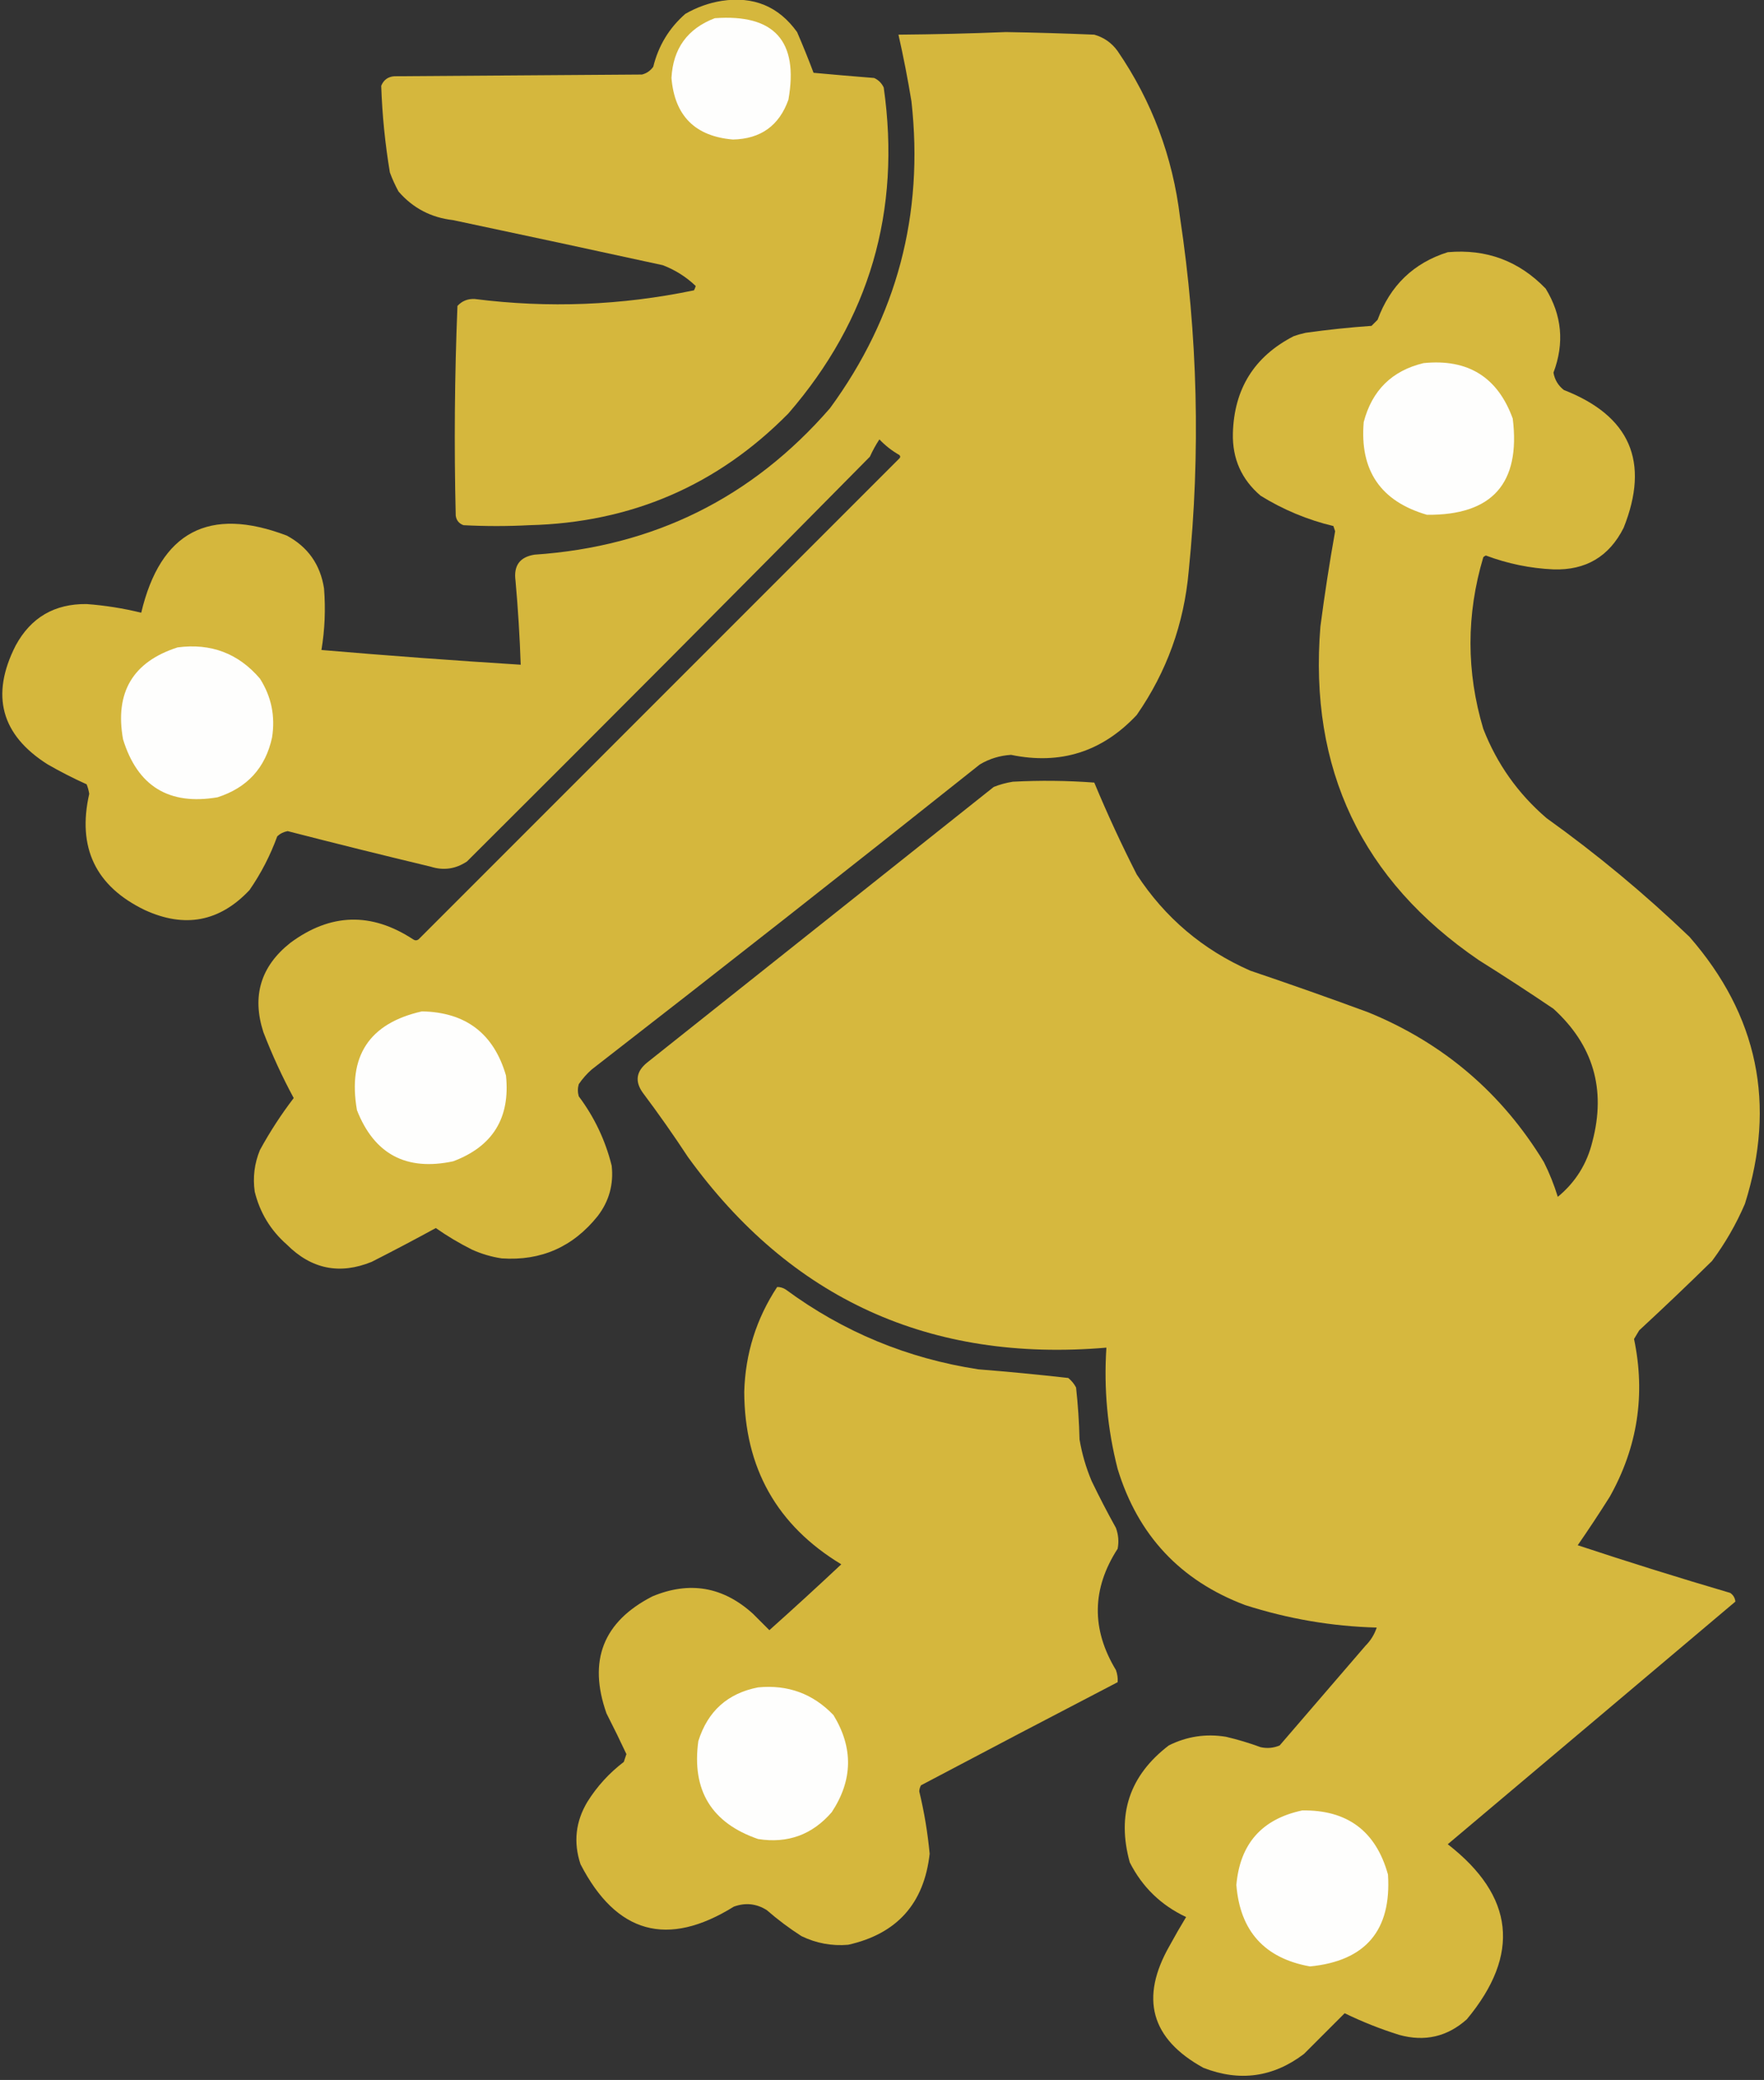
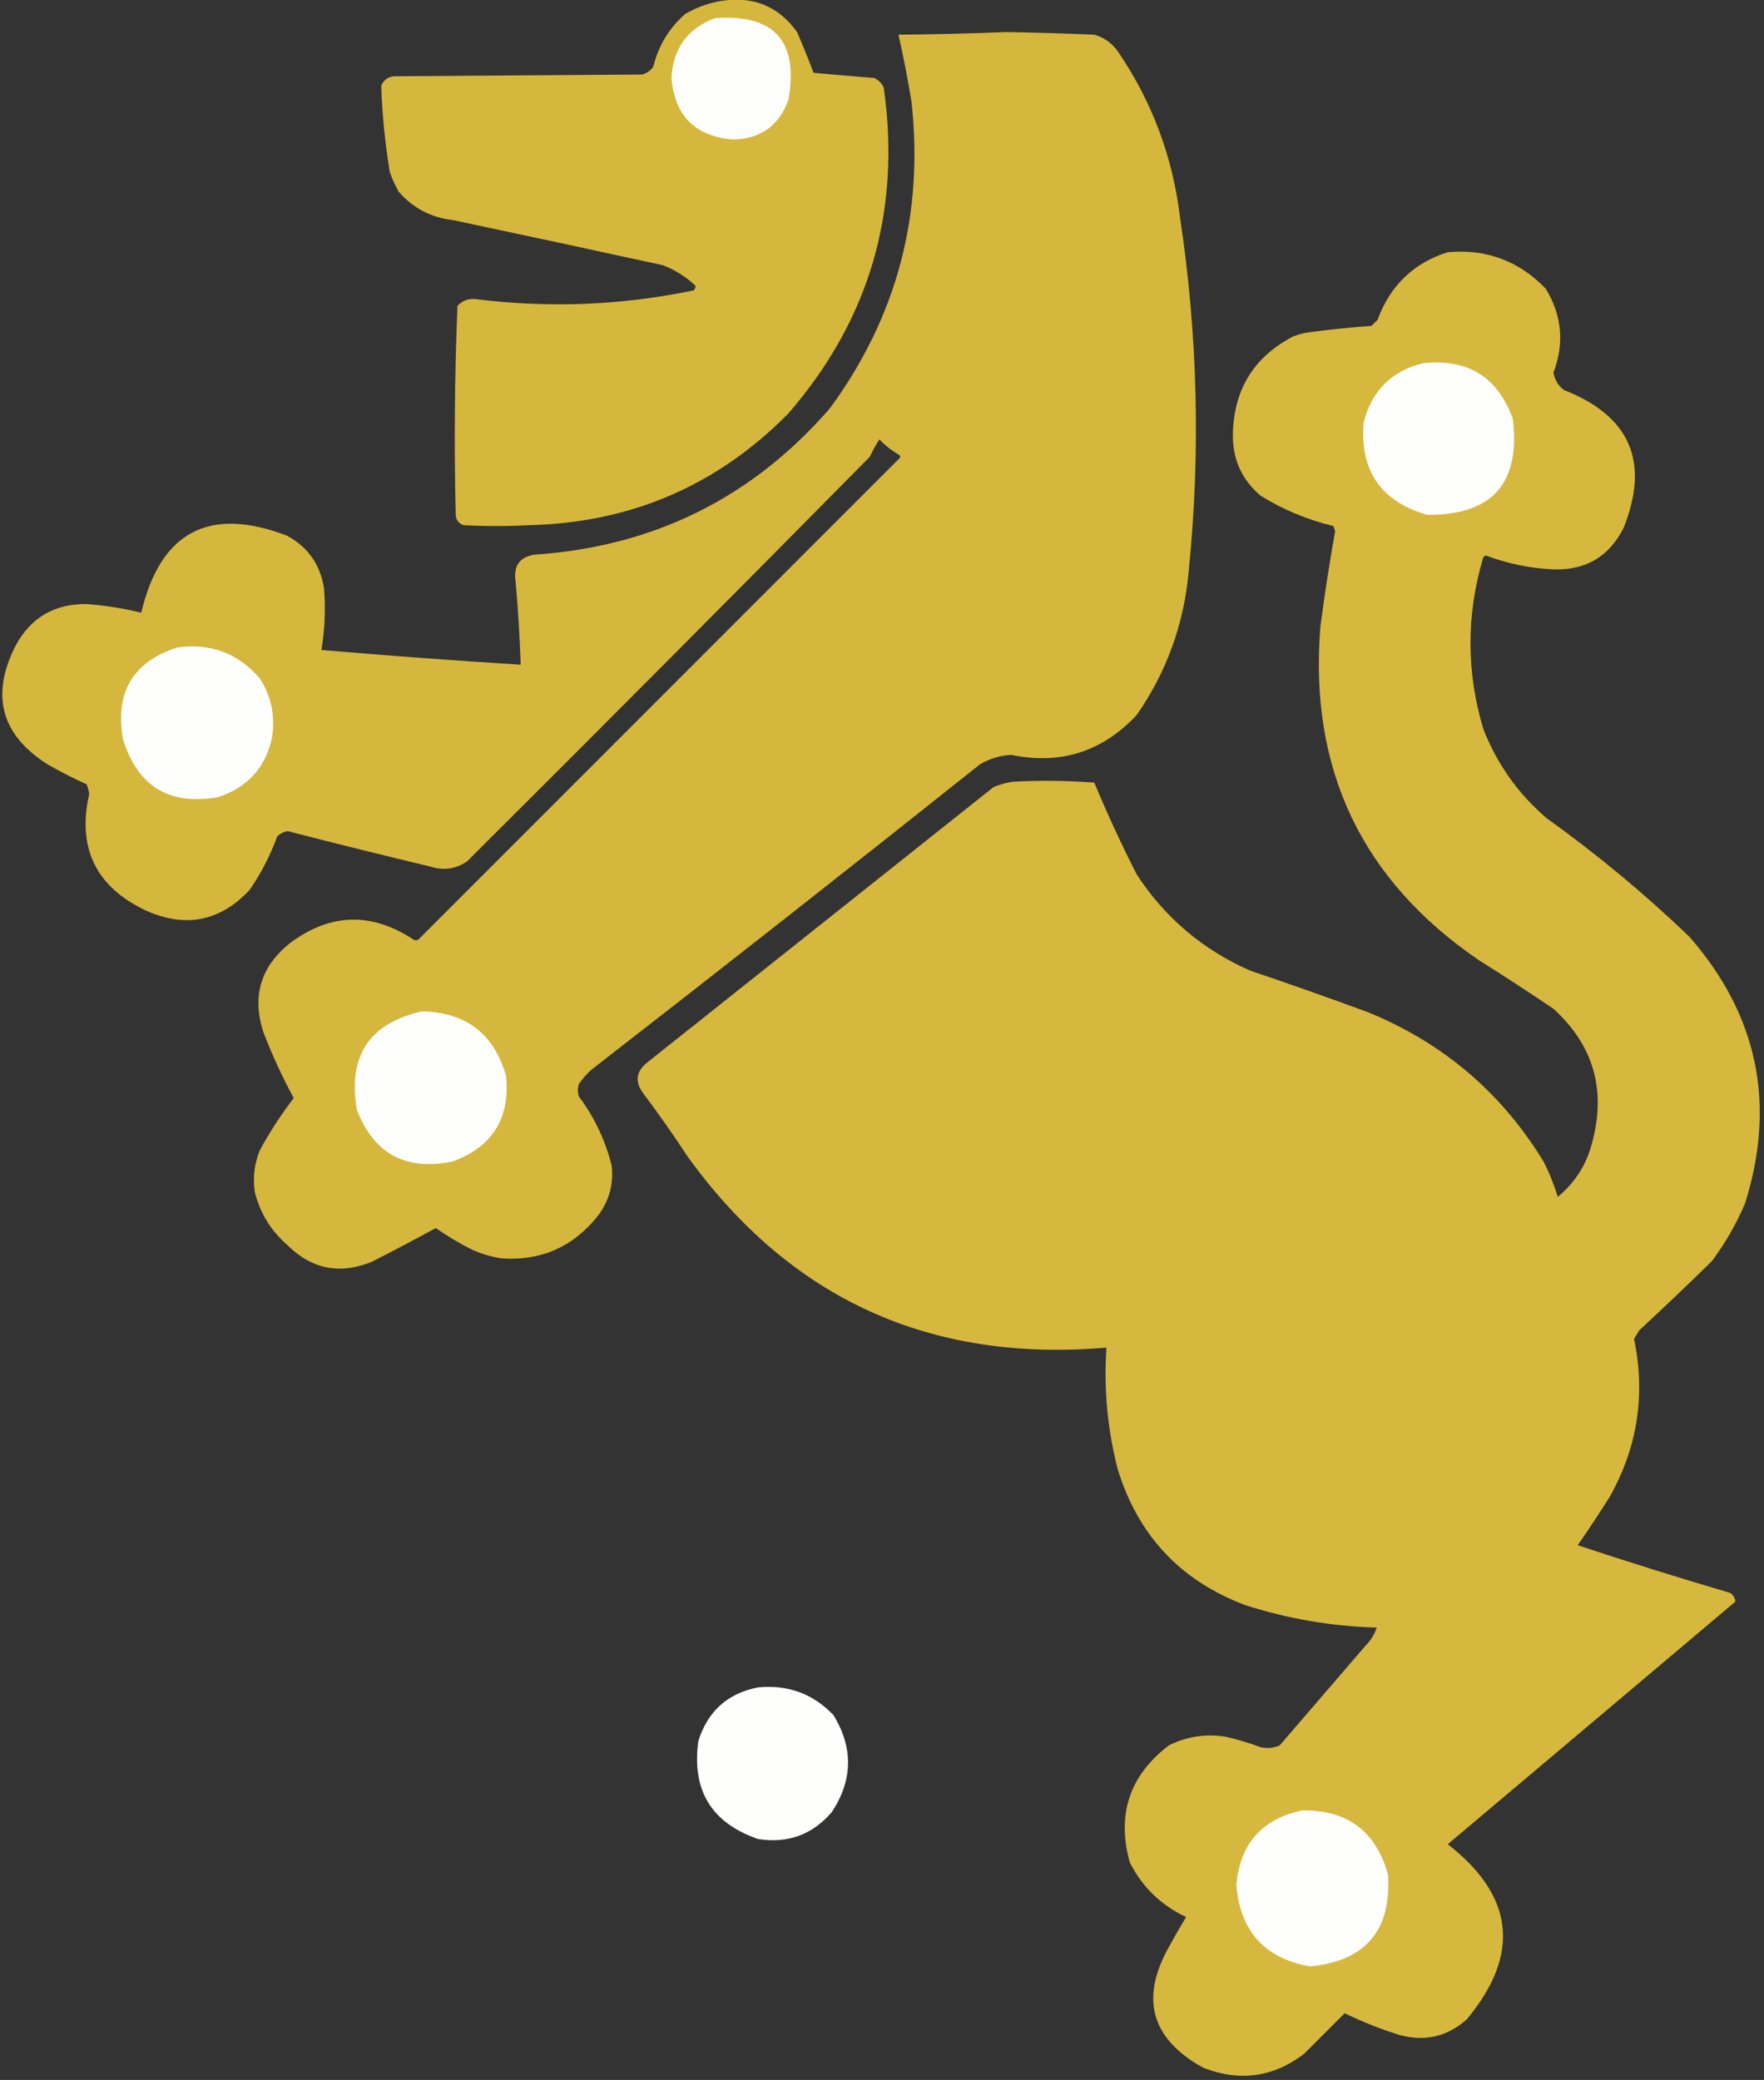
<svg xmlns="http://www.w3.org/2000/svg" width="1018px" height="1200px" style="shape-rendering:geometricPrecision; text-rendering:geometricPrecision; image-rendering:optimizeQuality; fill-rule:evenodd; clip-rule:evenodd">
  <rect width="100%" height="100%" fill="#333333" stroke="none" />
  <g>
    <path style="opacity:0.995" fill="#d6b83e" d="M 416.5,0.5 C 434.855,-2.311 449.355,3.689 460,18.5C 463.37,26.281 466.536,34.115 469.5,42C 481.117,43.072 492.784,44.072 504.5,45C 507,46.167 508.833,48 510,50.5C 520.111,121.803 501.777,184.47 455,238.5C 414.069,280.035 364.236,301.535 305.5,303C 292.833,303.667 280.167,303.667 267.5,303C 264.898,302.065 263.398,300.232 263,297.5C 262.017,257.107 262.351,216.774 264,176.5C 266.664,173.61 269.997,172.276 274,172.5C 316.468,177.882 358.635,176.215 400.5,167.5C 400.931,166.707 401.265,165.873 401.5,165C 396.007,159.749 389.674,155.749 382.5,153C 342.195,144.206 301.861,135.539 261.5,127C 248.795,125.565 238.295,120.065 230,110.5C 228.059,106.952 226.393,103.286 225,99.5C 222.231,82.918 220.565,66.252 220,49.5C 221.38,46.117 223.88,44.284 227.5,44C 275.167,43.667 322.833,43.333 370.5,43C 373.196,42.31 375.363,40.81 377,38.5C 379.987,26.35 386.154,16.184 395.5,8C 402.162,4.171 409.162,1.671 416.5,0.5 Z" />
  </g>
  <g>
    <path style="opacity:1" fill="#fefefd" d="M 412.5,10.5 C 446.819,7.985 460.986,23.651 455,57.5C 449.682,72.47 439.015,80.137 423,80.5C 401.172,78.672 389.339,66.839 387.5,45C 388.391,28.034 396.724,16.534 412.5,10.5 Z" />
  </g>
  <g>
    <path style="opacity:0.995" fill="#d6b83e" d="M 580.5,18.5 C 597.504,18.786 614.504,19.286 631.5,20C 637.086,21.581 641.586,24.747 645,29.5C 664.792,58.446 676.792,90.446 681,125.5C 691.227,193.294 692.894,261.294 686,329.5C 683.3,359.942 673.3,387.609 656,412.5C 636.116,433.739 611.949,441.406 583.5,435.5C 577.058,435.887 571.058,437.721 565.5,441C 491.196,500.149 416.53,558.816 341.5,617C 338.628,619.537 336.128,622.37 334,625.5C 333.333,627.833 333.333,630.167 334,632.5C 343.01,644.522 349.344,657.856 353,672.5C 354.192,683.253 351.526,692.92 345,701.5C 330.726,719.39 312.226,727.557 289.5,726C 283.6,725.108 277.933,723.442 272.5,721C 265.132,717.321 258.132,713.155 251.5,708.5C 239.315,715.162 226.981,721.662 214.5,728C 195.98,735.524 179.647,732.19 165.5,718C 156.136,709.772 149.969,699.605 147,687.5C 145.829,679.224 146.829,671.224 150,663.5C 155.767,652.95 162.267,642.95 169.5,633.5C 162.881,621.259 157.048,608.592 152,595.5C 145.265,574.707 150.432,557.54 167.5,544C 190.68,526.783 214.347,526.117 238.5,542C 239.5,542.667 240.5,542.667 241.5,542C 334,449.5 426.5,357 519,264.5C 519.667,263.833 519.667,263.167 519,262.5C 514.737,260.072 510.903,257.072 507.5,253.5C 505.413,256.673 503.579,260.006 502,263.5C 424.861,341.639 347.361,419.473 269.5,497C 262.958,501.376 255.958,502.376 248.5,500C 220.942,493.402 193.442,486.569 166,479.5C 163.684,479.934 161.684,480.934 160,482.5C 155.973,493.555 150.64,503.888 144,513.5C 126.774,531.807 106.607,535.64 83.5,525C 55.146,511.287 44.479,488.954 51.5,458C 51.204,456.112 50.704,454.278 50,452.5C 42.341,449.053 34.841,445.219 27.5,441C 0.619,423.981 -5.548,401.147 9,372.5C 17.768,356.278 31.435,348.278 50,348.5C 60.64,349.285 71.14,350.952 81.5,353.5C 92.61,306.778 120.61,291.945 165.5,309C 177.697,315.544 184.863,325.71 187,339.5C 187.953,351.452 187.453,363.285 185.5,375C 223.806,378.267 262.14,381.1 300.5,383.5C 299.951,367.309 298.951,351.143 297.5,335C 296.325,326.324 299.992,321.324 308.5,320C 377.273,315.363 434.106,287.196 479,235.5C 517.598,182.784 533.265,123.784 526,58.5C 523.877,45.553 521.377,32.72 518.5,20C 539.337,19.832 560.004,19.332 580.5,18.5 Z" />
  </g>
  <g>
    <path style="opacity:0.997" fill="#d6b83e" d="M 835.5,145.5 C 857.742,143.523 876.575,150.523 892,166.5C 901.408,181.847 902.908,198.014 896.5,215C 897.223,219.114 899.223,222.447 902.5,225C 940.708,239.915 952.208,266.415 937,304.5C 928.656,321.092 915.156,329.092 896.5,328.5C 883.092,327.899 870.092,325.232 857.5,320.5C 856.914,320.709 856.414,321.043 856,321.5C 846.152,354.555 846.152,387.555 856,420.5C 863.863,440.7 876.03,457.867 892.5,472C 921.569,492.807 949.069,515.64 975,540.5C 1014.46,585.706 1025.13,637.039 1007,694.5C 1001.94,706.284 995.611,717.284 988,727.5C 974.191,741.064 960.191,754.398 946,767.5C 945,769.167 944,770.833 943,772.5C 949.711,804.567 945.045,834.9 929,863.5C 923.03,872.969 916.863,882.302 910.5,891.5C 939.621,901.15 968.954,910.317 998.5,919C 1000.24,920.182 1001.24,921.849 1001.5,924C 946.265,970.642 890.932,1017.31 835.5,1064C 873.963,1093.89 877.63,1127.56 846.5,1165C 835.224,1175.07 822.224,1178.07 807.5,1174C 796.682,1170.62 786.182,1166.45 776,1161.5C 768.233,1169.27 760.4,1177.1 752.5,1185C 734.722,1198.47 715.389,1201.13 694.5,1193C 664.153,1176.32 657.653,1152.82 675,1122.5C 678.04,1116.92 681.207,1111.42 684.5,1106C 670.056,1099.22 659.222,1088.72 652,1074.5C 644.33,1046.84 651.83,1024.34 674.5,1007C 684.904,1001.79 695.904,1000.12 707.5,1002C 714.282,1003.59 720.948,1005.59 727.5,1008C 731.295,1008.84 734.961,1008.5 738.5,1007C 755,987.833 771.5,968.667 788,949.5C 790.991,946.51 793.157,943.01 794.5,939C 768.64,938.303 743.307,933.97 718.5,926C 681.189,911.912 656.689,885.745 645,847.5C 639.103,824.532 636.937,801.199 638.5,777.5C 536.805,786.15 456.305,749.484 397,667.5C 388.722,654.89 380.056,642.556 371,630.5C 366.276,623.967 367.11,618.134 373.5,613C 440.167,560 506.833,507 573.5,454C 577.057,452.592 580.724,451.592 584.5,451C 600.177,450.167 615.844,450.334 631.5,451.5C 638.997,469.498 647.164,487.165 656,504.5C 672.299,529.461 694.133,547.961 721.5,560C 744.277,567.694 766.944,575.694 789.5,584C 832.877,601.716 866.71,630.549 891,670.5C 894.22,676.941 896.887,683.608 899,690.5C 909.209,682.09 915.875,671.423 919,658.5C 926.933,628.388 919.433,602.888 896.5,582C 882.337,572.418 868.004,563.084 853.5,554C 785.826,507.808 755.326,443.641 762,361.5C 764.4,343.099 767.233,324.766 770.5,306.5C 770.167,305.5 769.833,304.5 769.5,303.5C 754.522,299.9 740.522,294.066 727.5,286C 716.469,276.599 711.136,264.599 711.5,250C 712.183,224.345 723.849,205.679 746.5,194C 748.788,193.178 751.122,192.511 753.5,192C 766.139,190.225 778.806,188.891 791.5,188C 792.667,186.833 793.833,185.667 795,184.5C 802.262,164.733 815.762,151.733 835.5,145.5 Z" />
  </g>
  <g>
    <path style="opacity:1" fill="#fefefd" d="M 821.5,209.5 C 847.141,206.888 864.307,217.555 873,241.5C 877.634,278.865 861.134,297.365 823.5,297C 796.771,289.248 784.604,271.414 787,243.5C 791.795,225.204 803.295,213.871 821.5,209.5 Z" />
  </g>
  <g>
    <path style="opacity:1" fill="#fefefd" d="M 102.5,373.5 C 121.74,370.963 137.573,376.963 150,391.5C 156.621,401.88 158.955,413.214 157,425.5C 153.199,442.974 142.699,454.474 125.5,460C 97.488,464.748 79.321,453.581 71,426.5C 66.173,399.461 76.673,381.794 102.5,373.5 Z" />
  </g>
  <g>
    <path style="opacity:1" fill="#fefefd" d="M 243.5,583.5 C 268.789,583.964 284.956,596.297 292,620.5C 294.554,644.927 284.388,661.427 261.5,670C 234.48,675.745 215.98,665.911 206,640.5C 200.551,609.345 213.051,590.345 243.5,583.5 Z" />
  </g>
  <g>
-     <path style="opacity:0.995" fill="#d6b83e" d="M 448.5,742.5 C 450.308,742.491 451.975,742.991 453.5,744C 486.628,768.389 523.628,783.722 564.5,790C 581.891,791.382 599.224,793.049 616.5,795C 618.378,796.543 619.878,798.376 621,800.5C 622.09,810.468 622.756,820.468 623,830.5C 624.403,838.778 626.736,846.778 630,854.5C 634.412,863.657 639.078,872.657 644,881.5C 645.434,885.406 645.767,889.406 645,893.5C 630.063,916.581 629.73,939.914 644,963.5C 644.837,965.821 645.17,968.155 645,970.5C 607.088,990.206 569.254,1010.04 531.5,1030C 530.903,1031.06 530.57,1032.23 530.5,1033.5C 533.365,1045.36 535.365,1057.36 536.5,1069.5C 533.311,1098.19 517.644,1115.69 489.5,1122C 480.054,1122.81 471.054,1121.15 462.5,1117C 455.476,1112.49 448.809,1107.49 442.5,1102C 436.507,1098.23 430.173,1097.57 423.5,1100C 385.178,1123.78 355.678,1115.62 335,1075.5C 330.828,1062.9 332.161,1050.9 339,1039.5C 344.581,1030.58 351.581,1022.92 360,1016.5C 360.5,1015 361,1013.5 361.5,1012C 357.819,1004.14 353.985,996.303 350,988.5C 339.249,958.058 348.082,935.558 376.5,921C 397.933,912.062 417.266,915.396 434.5,931C 437.667,934.167 440.833,937.333 444,940.5C 458.009,927.989 471.842,915.323 485.5,902.5C 448.334,880.024 429.667,846.858 429.5,803C 430.12,780.976 436.454,760.809 448.5,742.5 Z" />
-   </g>
+     </g>
  <g>
    <path style="opacity:1" fill="#fefefd" d="M 437.5,973.5 C 454.694,971.839 469.194,977.172 481,989.5C 492.52,1008.37 492.187,1027.04 480,1045.5C 468.771,1058.52 454.605,1063.69 437.5,1061C 410.603,1051.73 399.103,1032.89 403,1004.5C 408.412,987.248 419.912,976.915 437.5,973.5 Z" />
  </g>
  <g>
    <path style="opacity:1" fill="#fefefd" d="M 751.5,1044.5 C 777.542,1044.1 794.042,1056.43 801,1081.5C 803.078,1113.68 788.078,1131.35 756,1134.5C 729.802,1129.8 715.635,1114.13 713.5,1087.5C 715.574,1063.76 728.24,1049.43 751.5,1044.5 Z" />
  </g>
</svg>